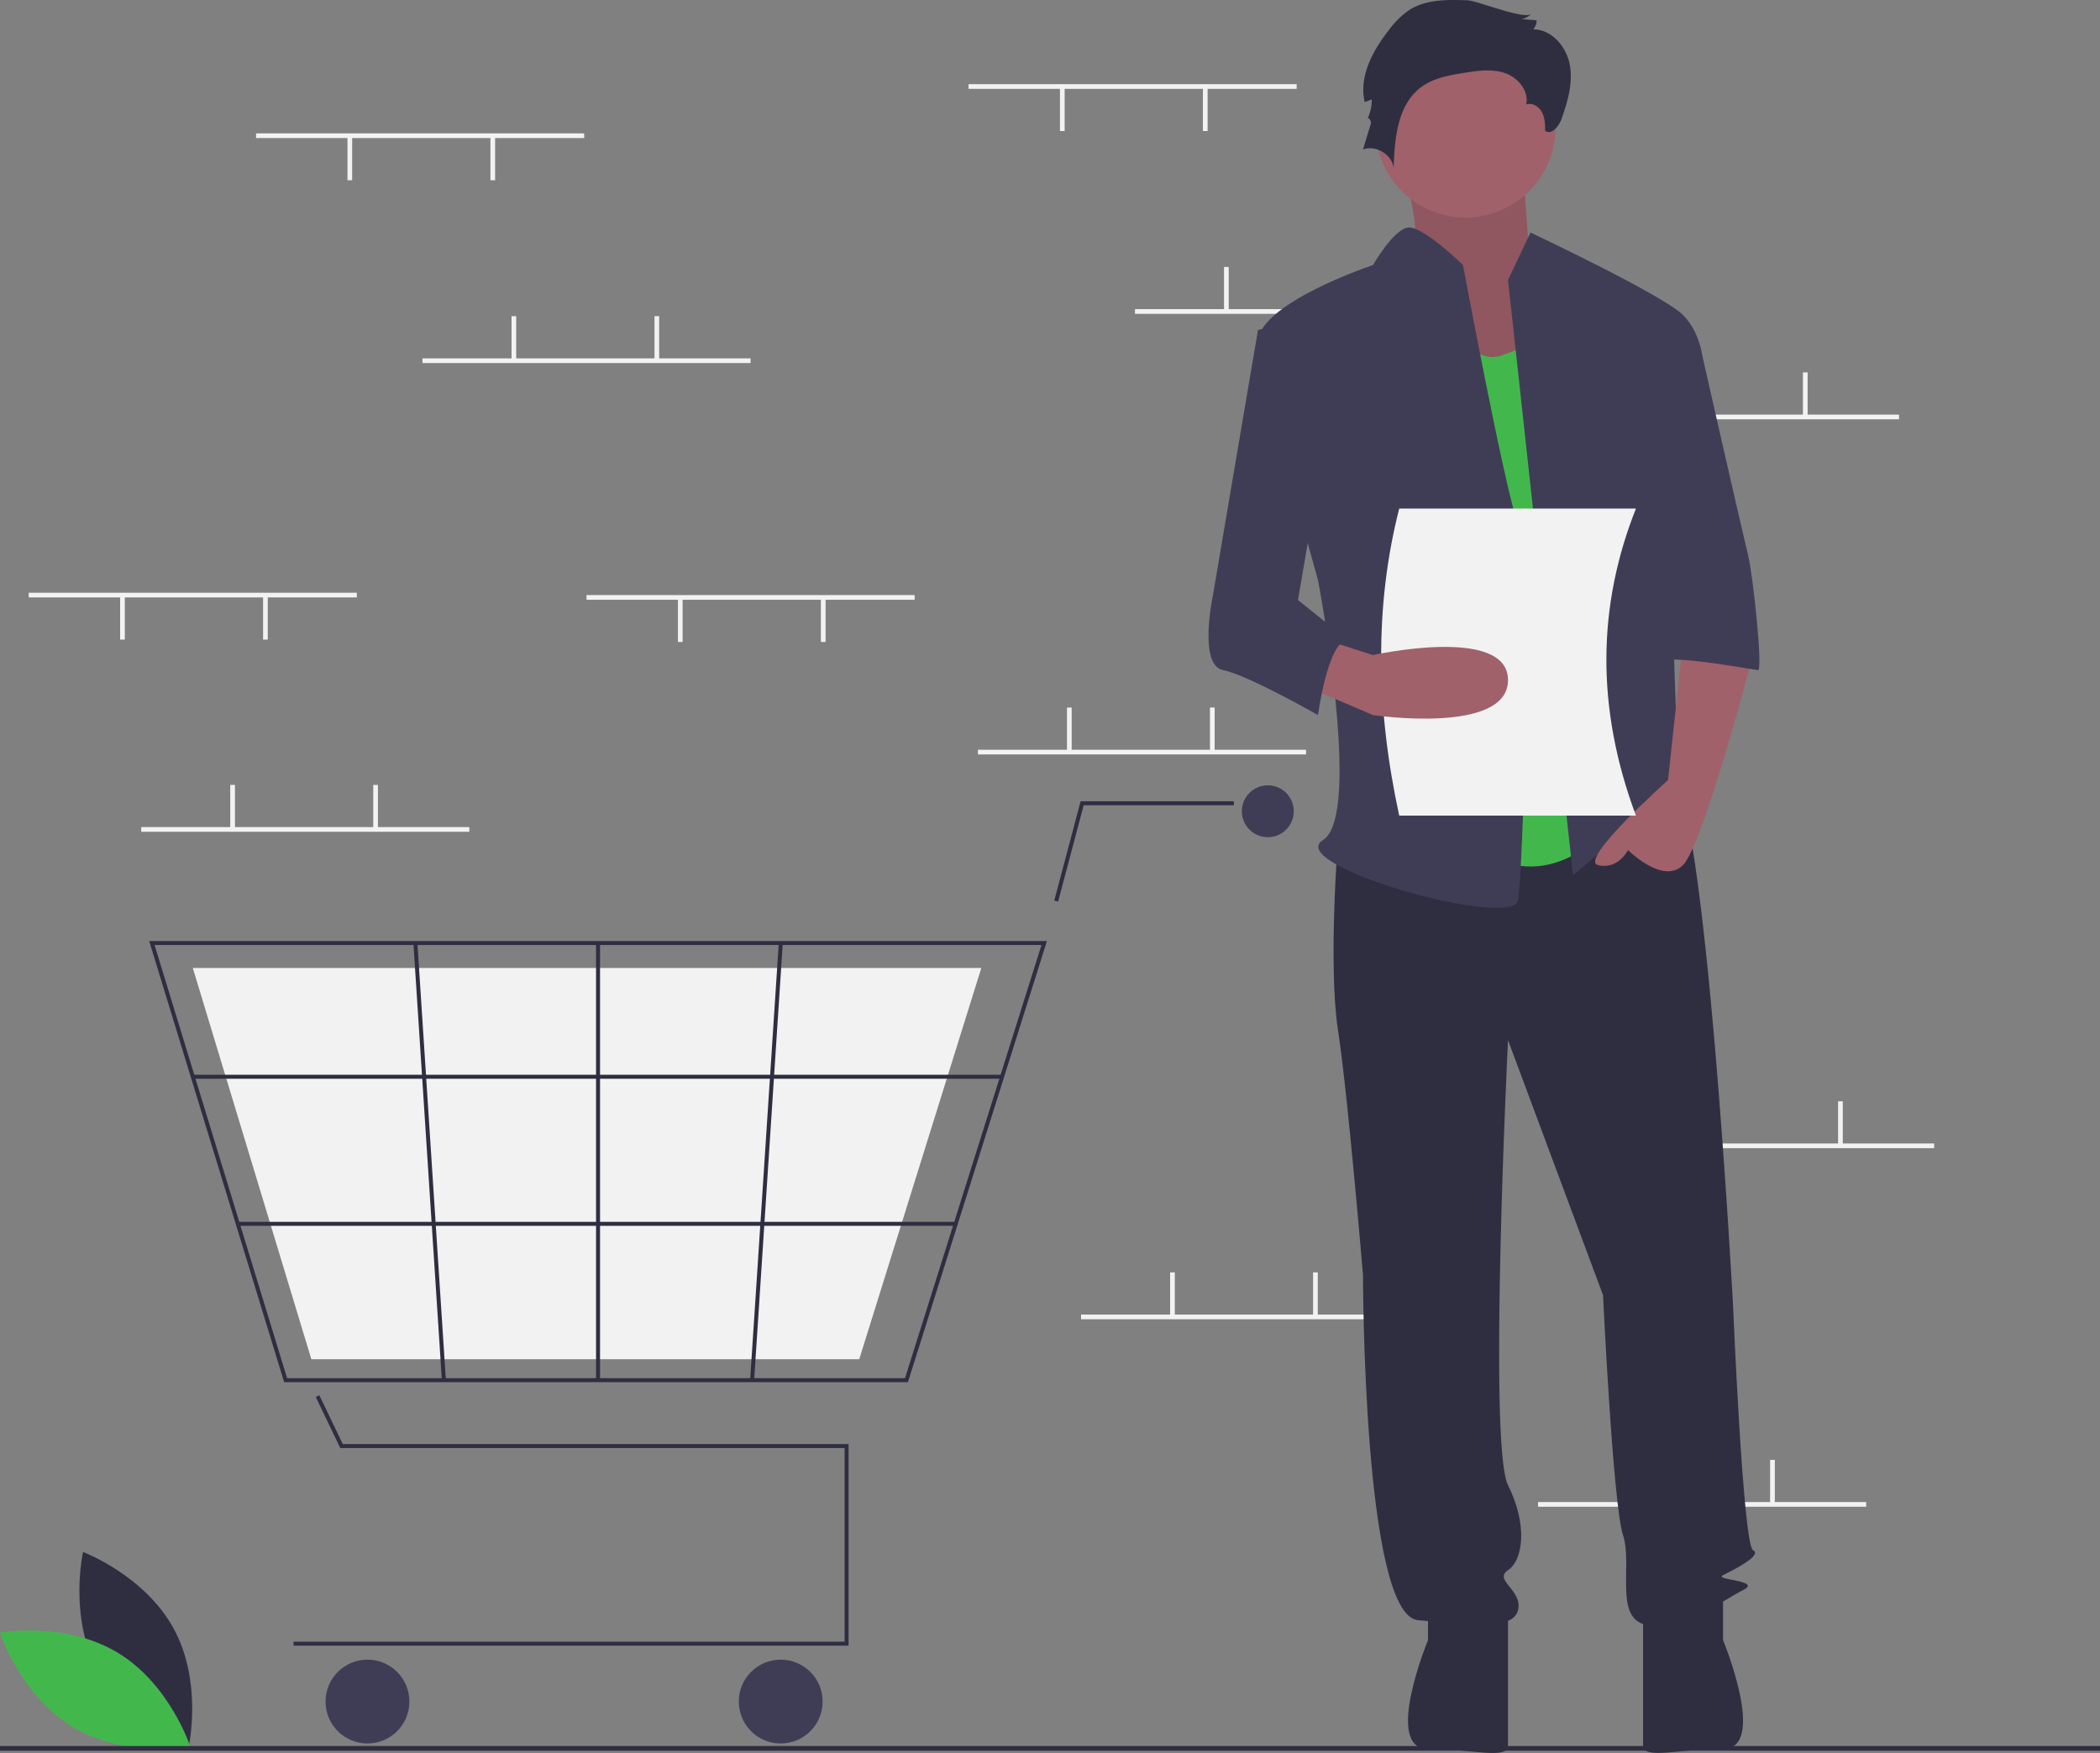
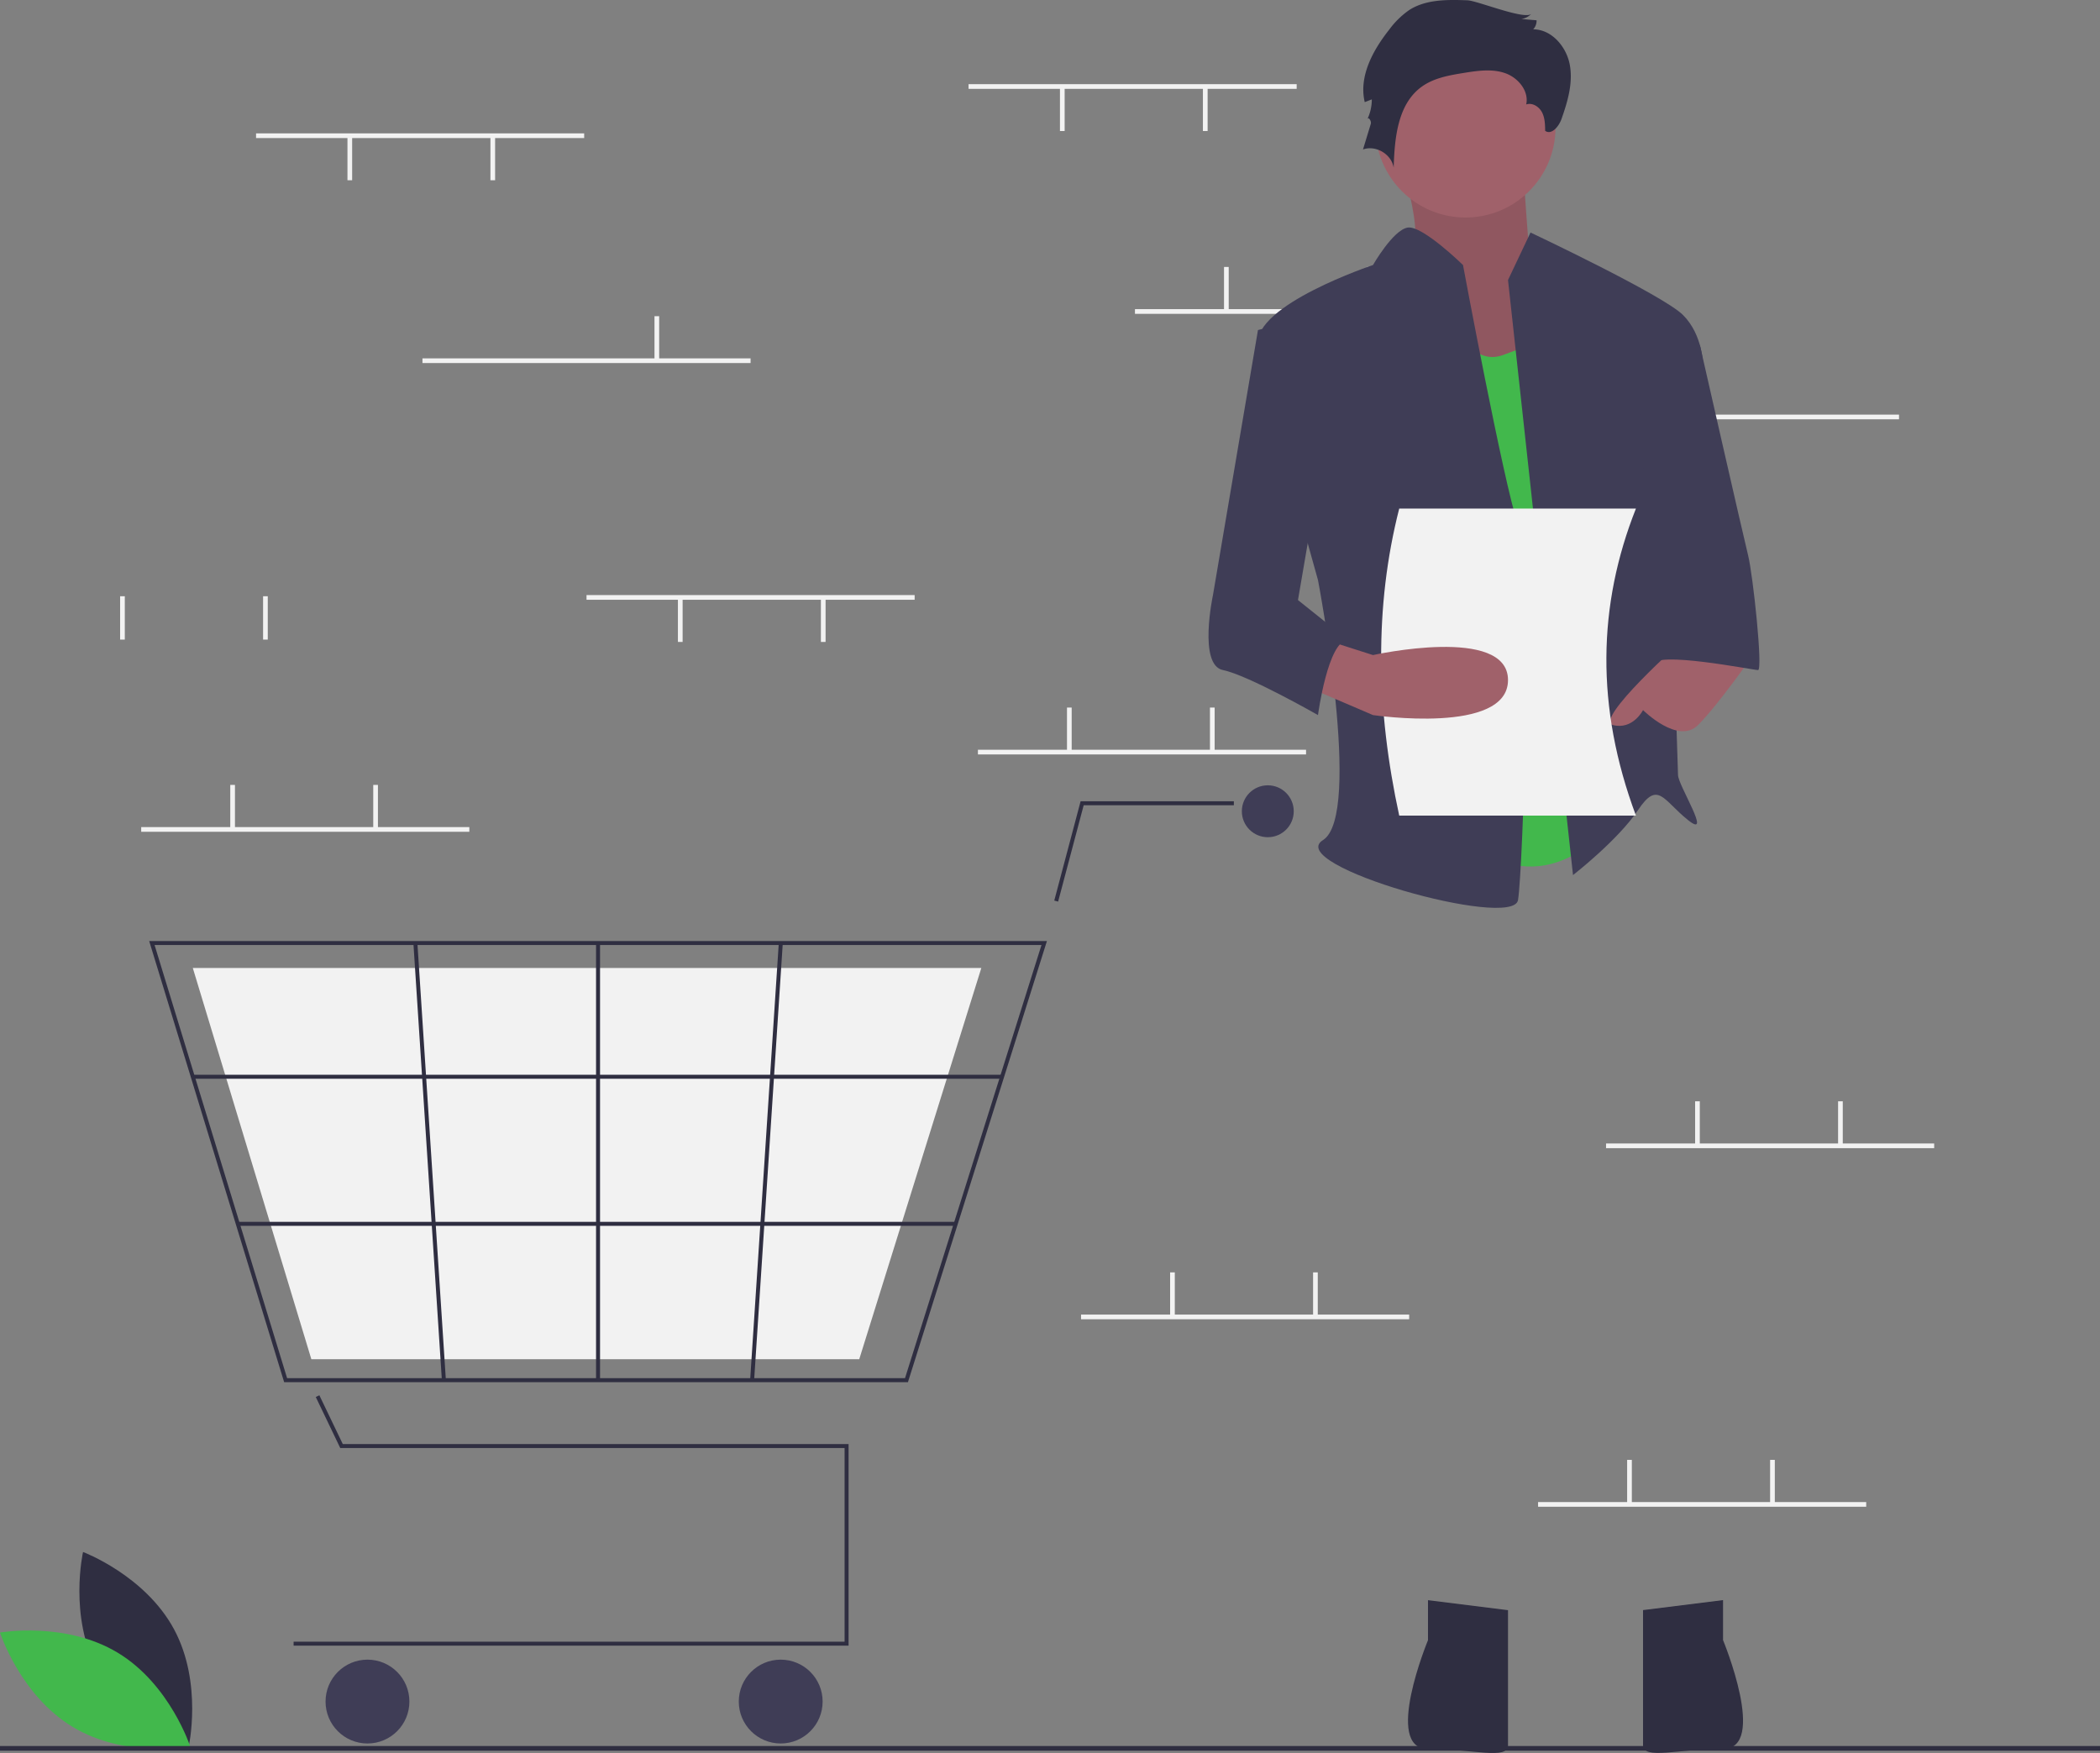
<svg xmlns="http://www.w3.org/2000/svg" data-name="Layer 1" width="896" height="747.971" viewBox="0 0 896 747.971">
  <rect x="0" y="0" width="896" height="747.971" fill="#808080" stroke="none" />
  <title>empty_cart</title>
  <path d="M193.634,788.752c12.428,23.049,38.806,32.944,38.806,32.944s6.227-27.475-6.201-50.524-38.806-32.944-38.806-32.944S181.206,765.703,193.634,788.752Z" transform="translate(-152 -76.014)" fill="#2f2e41" />
  <path d="M202.177,781.169c22.438,13.5,31.08,40.314,31.08,40.314s-27.738,4.927-50.177-8.573S152,772.596,152,772.596,179.738,767.67,202.177,781.169Z" transform="translate(-152 -76.014)" fill="#42B84C" />
  <rect x="413.248" y="35.908" width="140" height="2" fill="#f2f2f2" />
  <rect x="513.249" y="37.408" width="2" height="18.5" fill="#f2f2f2" />
  <rect x="452.248" y="37.408" width="2" height="18.5" fill="#f2f2f2" />
  <rect x="484.248" y="131.908" width="140" height="2" fill="#f2f2f2" />
  <rect x="522.249" y="113.908" width="2" height="18.5" fill="#f2f2f2" />
  <rect x="583.249" y="113.908" width="2" height="18.5" fill="#f2f2f2" />
  <rect x="670.249" y="176.908" width="140" height="2" fill="#f2f2f2" />
  <rect x="708.249" y="158.908" width="2" height="18.5" fill="#f2f2f2" />
-   <rect x="769.249" y="158.908" width="2" height="18.5" fill="#f2f2f2" />
  <rect x="656.249" y="640.908" width="140" height="2" fill="#f2f2f2" />
  <rect x="694.249" y="622.908" width="2" height="18.5" fill="#f2f2f2" />
  <rect x="755.249" y="622.908" width="2" height="18.5" fill="#f2f2f2" />
  <rect x="417.248" y="319.908" width="140" height="2" fill="#f2f2f2" />
  <rect x="455.248" y="301.908" width="2" height="18.5" fill="#f2f2f2" />
  <rect x="516.249" y="301.908" width="2" height="18.5" fill="#f2f2f2" />
  <rect x="461.248" y="560.908" width="140" height="2" fill="#f2f2f2" />
  <rect x="499.248" y="542.908" width="2" height="18.5" fill="#f2f2f2" />
  <rect x="560.249" y="542.908" width="2" height="18.5" fill="#f2f2f2" />
  <rect x="685.249" y="487.908" width="140" height="2" fill="#f2f2f2" />
  <rect x="723.249" y="469.908" width="2" height="18.5" fill="#f2f2f2" />
  <rect x="784.249" y="469.908" width="2" height="18.5" fill="#f2f2f2" />
  <polygon points="362.06 702.184 125.274 702.184 125.274 700.481 360.356 700.481 360.356 617.861 145.18 617.861 134.727 596.084 136.263 595.347 146.252 616.157 362.06 616.157 362.06 702.184" fill="#2f2e41" />
  <circle cx="156.789" cy="726.033" r="17.887" fill="#3f3d56" />
  <circle cx="333.101" cy="726.033" r="17.887" fill="#3f3d56" />
  <circle cx="540.927" cy="346.153" r="11.073" fill="#3f3d56" />
  <path d="M539.385,665.767H273.237L215.648,477.531H598.693l-.349,1.108Zm-264.889-1.704H538.136l58.234-184.83H217.951Z" transform="translate(-152 -76.014)" fill="#2f2e41" />
  <polygon points="366.61 579.958 132.842 579.958 82.26 413.015 418.701 413.015 418.395 413.998 366.61 579.958" fill="#f2f2f2" />
  <polygon points="451.465 384.7 449.818 384.263 461.059 341.894 526.448 341.894 526.448 343.598 462.37 343.598 451.465 384.7" fill="#2f2e41" />
  <rect x="82.258" y="458.584" width="345.293" height="1.704" fill="#2f2e41" />
  <rect x="101.459" y="521.344" width="306.319" height="1.704" fill="#2f2e41" />
  <rect x="254.314" y="402.368" width="1.704" height="186.533" fill="#2f2e41" />
  <rect x="385.557" y="570.797" width="186.929" height="1.704" transform="translate(-274.739 936.235) rotate(-86.249)" fill="#2f2e41" />
  <rect x="334.457" y="478.185" width="1.704" height="186.929" transform="translate(-188.469 -52.996) rotate(-3.729)" fill="#2f2e41" />
  <rect y="745" width="896" height="2" fill="#2f2e41" />
  <path d="M747.411,137.89s14.618,41.606,5.622,48.007S783.394,244.573,783.394,244.573l47.229-12.802-25.863-43.74s-3.373-43.74-3.373-50.141S747.411,137.89,747.411,137.89Z" transform="translate(-152 -76.014)" fill="#a0616a" />
  <path d="M747.411,137.89s14.618,41.606,5.622,48.007S783.394,244.573,783.394,244.573l47.229-12.802-25.863-43.74s-3.373-43.74-3.373-50.141S747.411,137.89,747.411,137.89Z" transform="translate(-152 -76.014)" opacity="0.1" />
-   <path d="M722.874,434.468s-4.267,53.341,0,81.079,10.668,104.549,10.668,104.549,0,145.089,23.47,147.222,40.539,4.267,42.673-4.267-10.668-12.802-4.267-17.069,8.535-19.203,0-36.272,0-189.895,0-189.895l40.539,108.816s4.267,89.614,8.535,102.415-4.267,36.272,10.668,38.406,32.005-10.668,40.539-14.936-12.802-4.267-8.535-6.401,17.069-8.535,12.802-10.668-8.535-104.549-8.535-104.549S879.697,414.199,864.762,405.664s-24.537,6.166-24.537,6.166Z" transform="translate(-152 -76.014)" fill="#2f2e41" />
  <path d="M761.279,758.784v17.069s-19.203,46.399,0,46.399,34.138,4.808,34.138-1.593V763.051Z" transform="translate(-152 -76.014)" fill="#2f2e41" />
  <path d="M887.165,758.754v17.069s19.203,46.399,0,46.399-34.138,4.808-34.138-1.593V763.021Z" transform="translate(-152 -76.014)" fill="#2f2e41" />
  <circle cx="625.282" cy="54.408" r="38.406" fill="#a0616a" />
  <path d="M765.547,201.9s10.668,32.005,27.738,25.604l17.069-6.401L840.225,425.934s-23.47,34.138-57.609,12.802S765.547,201.9,765.547,201.9Z" transform="translate(-152 -76.014)" fill="#42B84C" />
  <path d="M795.418,195.499l9.601-20.27s56.542,26.671,65.076,35.205,8.535,21.337,8.535,21.337l-14.936,53.341s4.267,117.351,4.267,121.618,14.936,27.738,4.267,19.203-12.802-17.069-21.337-4.267-27.738,27.738-27.738,27.738Z" transform="translate(-152 -76.014)" fill="#3f3d56" />
-   <path d="M870.096,349.122l-6.401,59.742s-38.406,34.138-29.871,36.272,12.802-6.401,12.802-6.401,14.936,14.936,23.47,6.401S899.967,355.523,899.967,355.523Z" transform="translate(-152 -76.014)" fill="#a0616a" />
+   <path d="M870.096,349.122s-38.406,34.138-29.871,36.272,12.802-6.401,12.802-6.401,14.936,14.936,23.47,6.401S899.967,355.523,899.967,355.523Z" transform="translate(-152 -76.014)" fill="#a0616a" />
  <path d="M778.1,76.144c-8.514-.304-17.625-.455-24.804,4.133a36.313,36.313,0,0,0-8.572,8.392c-6.992,8.838-13.033,19.959-10.436,30.925l3.016-1.176a19.751,19.751,0,0,1-1.905,8.463c.425-1.235,1.847.762,1.466,2.011L733.543,139.792c5.462-2.002,12.257,2.052,13.088,7.81.38-12.661,1.693-27.18,11.964-34.593,5.18-3.739,11.735-4.88,18.042-5.894,5.818-.935,11.918-1.827,17.491.089s10.319,7.615,9.055,13.371c2.57-.885,5.444.906,6.713,3.309s1.337,5.237,1.375,7.955c2.739,1.936,5.856-1.908,6.973-5.071,2.62-7.424,4.949-15.327,3.538-23.073s-7.723-15.148-15.596-15.174a5.467,5.467,0,0,0,1.422-3.849l-6.489-.548a7.172,7.172,0,0,0,4.286-2.26C802.798,84.731,782.313,76.295,778.1,76.144Z" transform="translate(-152 -76.014)" fill="#2f2e41" />
  <path d="M776.215,189.098s-17.369-17.021-23.62-15.978S737.809,189.098,737.809,189.098s-51.208,17.069-49.074,34.138S714.339,323.518,714.339,323.518s19.203,100.282,2.134,110.95,81.079,38.406,83.213,25.604,6.401-140.821,0-160.024S776.215,189.098,776.215,189.098Z" transform="translate(-152 -76.014)" fill="#3f3d56" />
  <path d="M850.893,223.236h26.383S895.7,304.315,897.833,312.85s6.401,49.074,4.267,49.074-44.807-8.535-44.807-2.134Z" transform="translate(-152 -76.014)" fill="#3f3d56" />
  <path d="M850,424.014H749c-9.856-45.34-10.68-89.146,0-131H850C833.701,334.115,832.682,377.621,850,424.014Z" transform="translate(-152 -76.014)" fill="#f2f2f2" />
  <path d="M707.938,368.325,737.809,381.127s57.609,8.535,57.609-14.936-57.609-10.668-57.609-10.668L718.605,349.383Z" transform="translate(-152 -76.014)" fill="#a0616a" />
  <path d="M714.339,210.435l-25.604,6.401L669.532,329.919s-6.401,29.871,4.267,32.005S714.339,381.127,714.339,381.127s4.267-32.005,12.802-32.005L705.804,332.053,718.606,257.375Z" transform="translate(-152 -76.014)" fill="#3f3d56" />
  <rect x="60.248" y="352.908" width="140" height="2" fill="#f2f2f2" />
  <rect x="98.249" y="334.908" width="2" height="18.5" fill="#f2f2f2" />
  <rect x="159.249" y="334.908" width="2" height="18.5" fill="#f2f2f2" />
  <rect x="109.249" y="56.908" width="140" height="2" fill="#f2f2f2" />
  <rect x="209.249" y="58.408" width="2" height="18.5" fill="#f2f2f2" />
  <rect x="148.249" y="58.408" width="2" height="18.5" fill="#f2f2f2" />
  <rect x="250.249" y="253.908" width="140" height="2" fill="#f2f2f2" />
  <rect x="350.248" y="255.408" width="2" height="18.5" fill="#f2f2f2" />
  <rect x="289.248" y="255.408" width="2" height="18.5" fill="#f2f2f2" />
-   <rect x="12.248" y="252.908" width="140" height="2" fill="#f2f2f2" />
  <rect x="112.249" y="254.408" width="2" height="18.5" fill="#f2f2f2" />
  <rect x="51.248" y="254.408" width="2" height="18.5" fill="#f2f2f2" />
  <rect x="180.249" y="152.908" width="140" height="2" fill="#f2f2f2" />
-   <rect x="218.249" y="134.908" width="2" height="18.5" fill="#f2f2f2" />
  <rect x="279.248" y="134.908" width="2" height="18.5" fill="#f2f2f2" />
</svg>